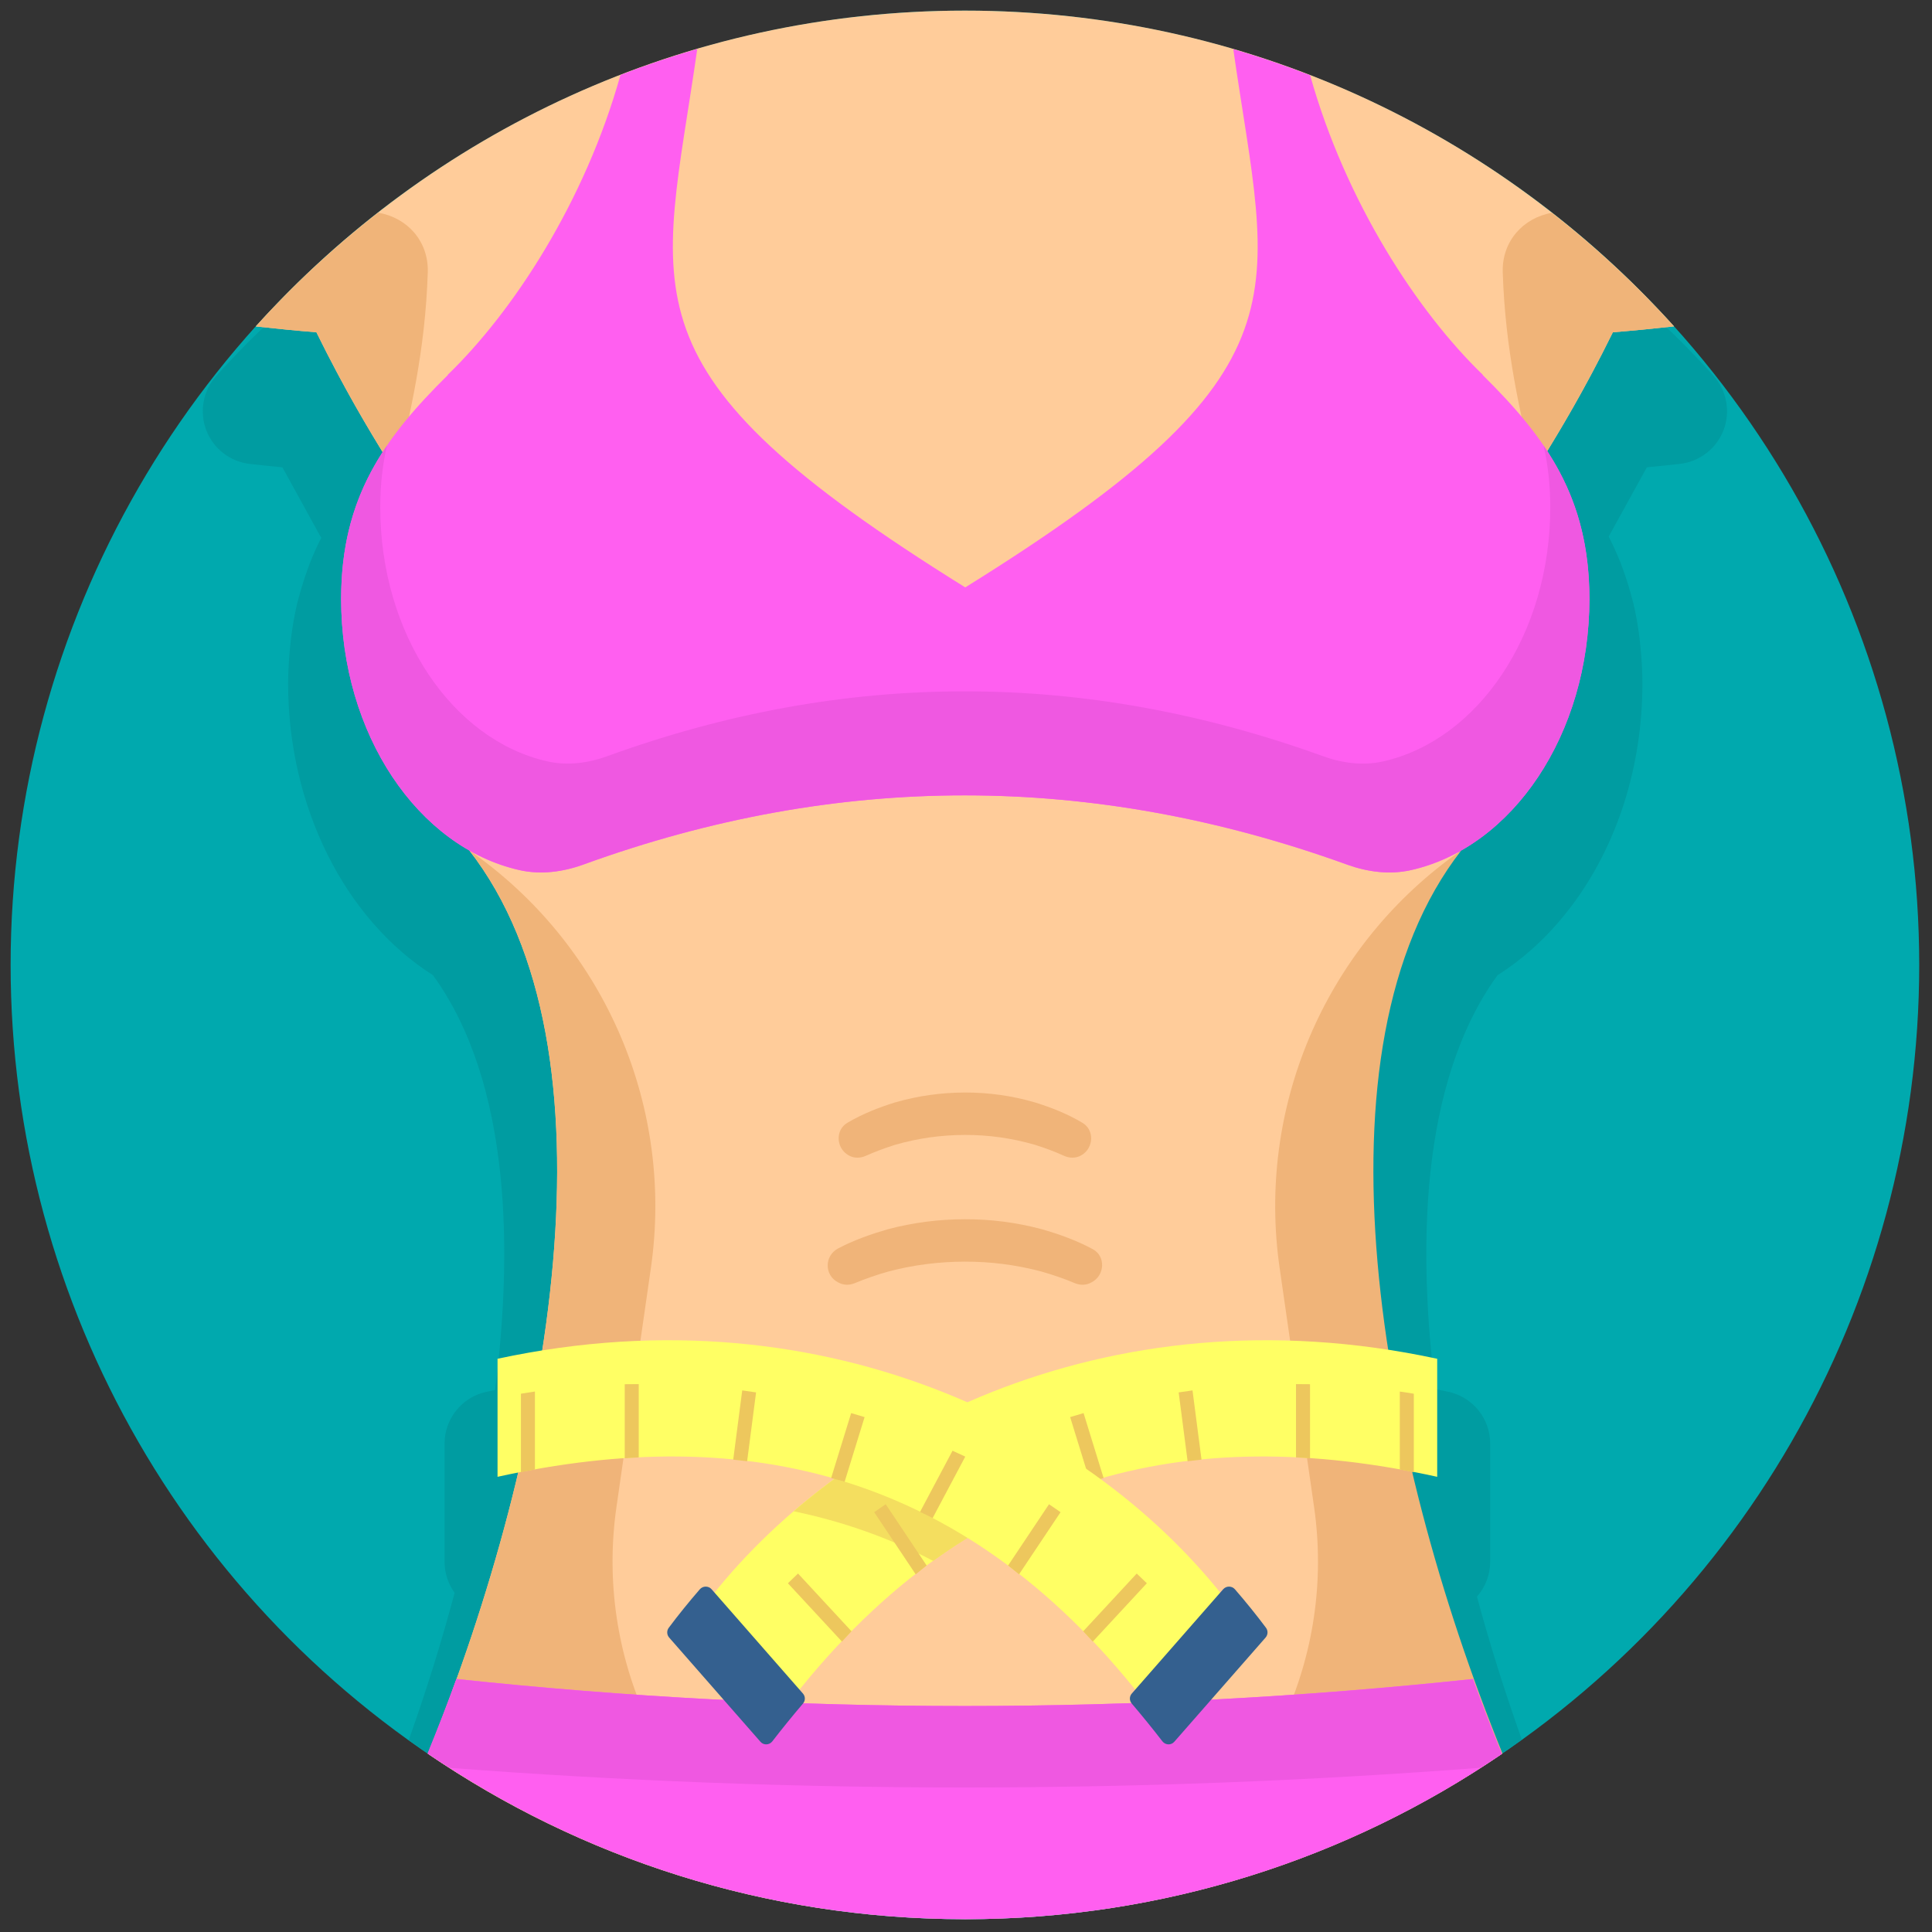
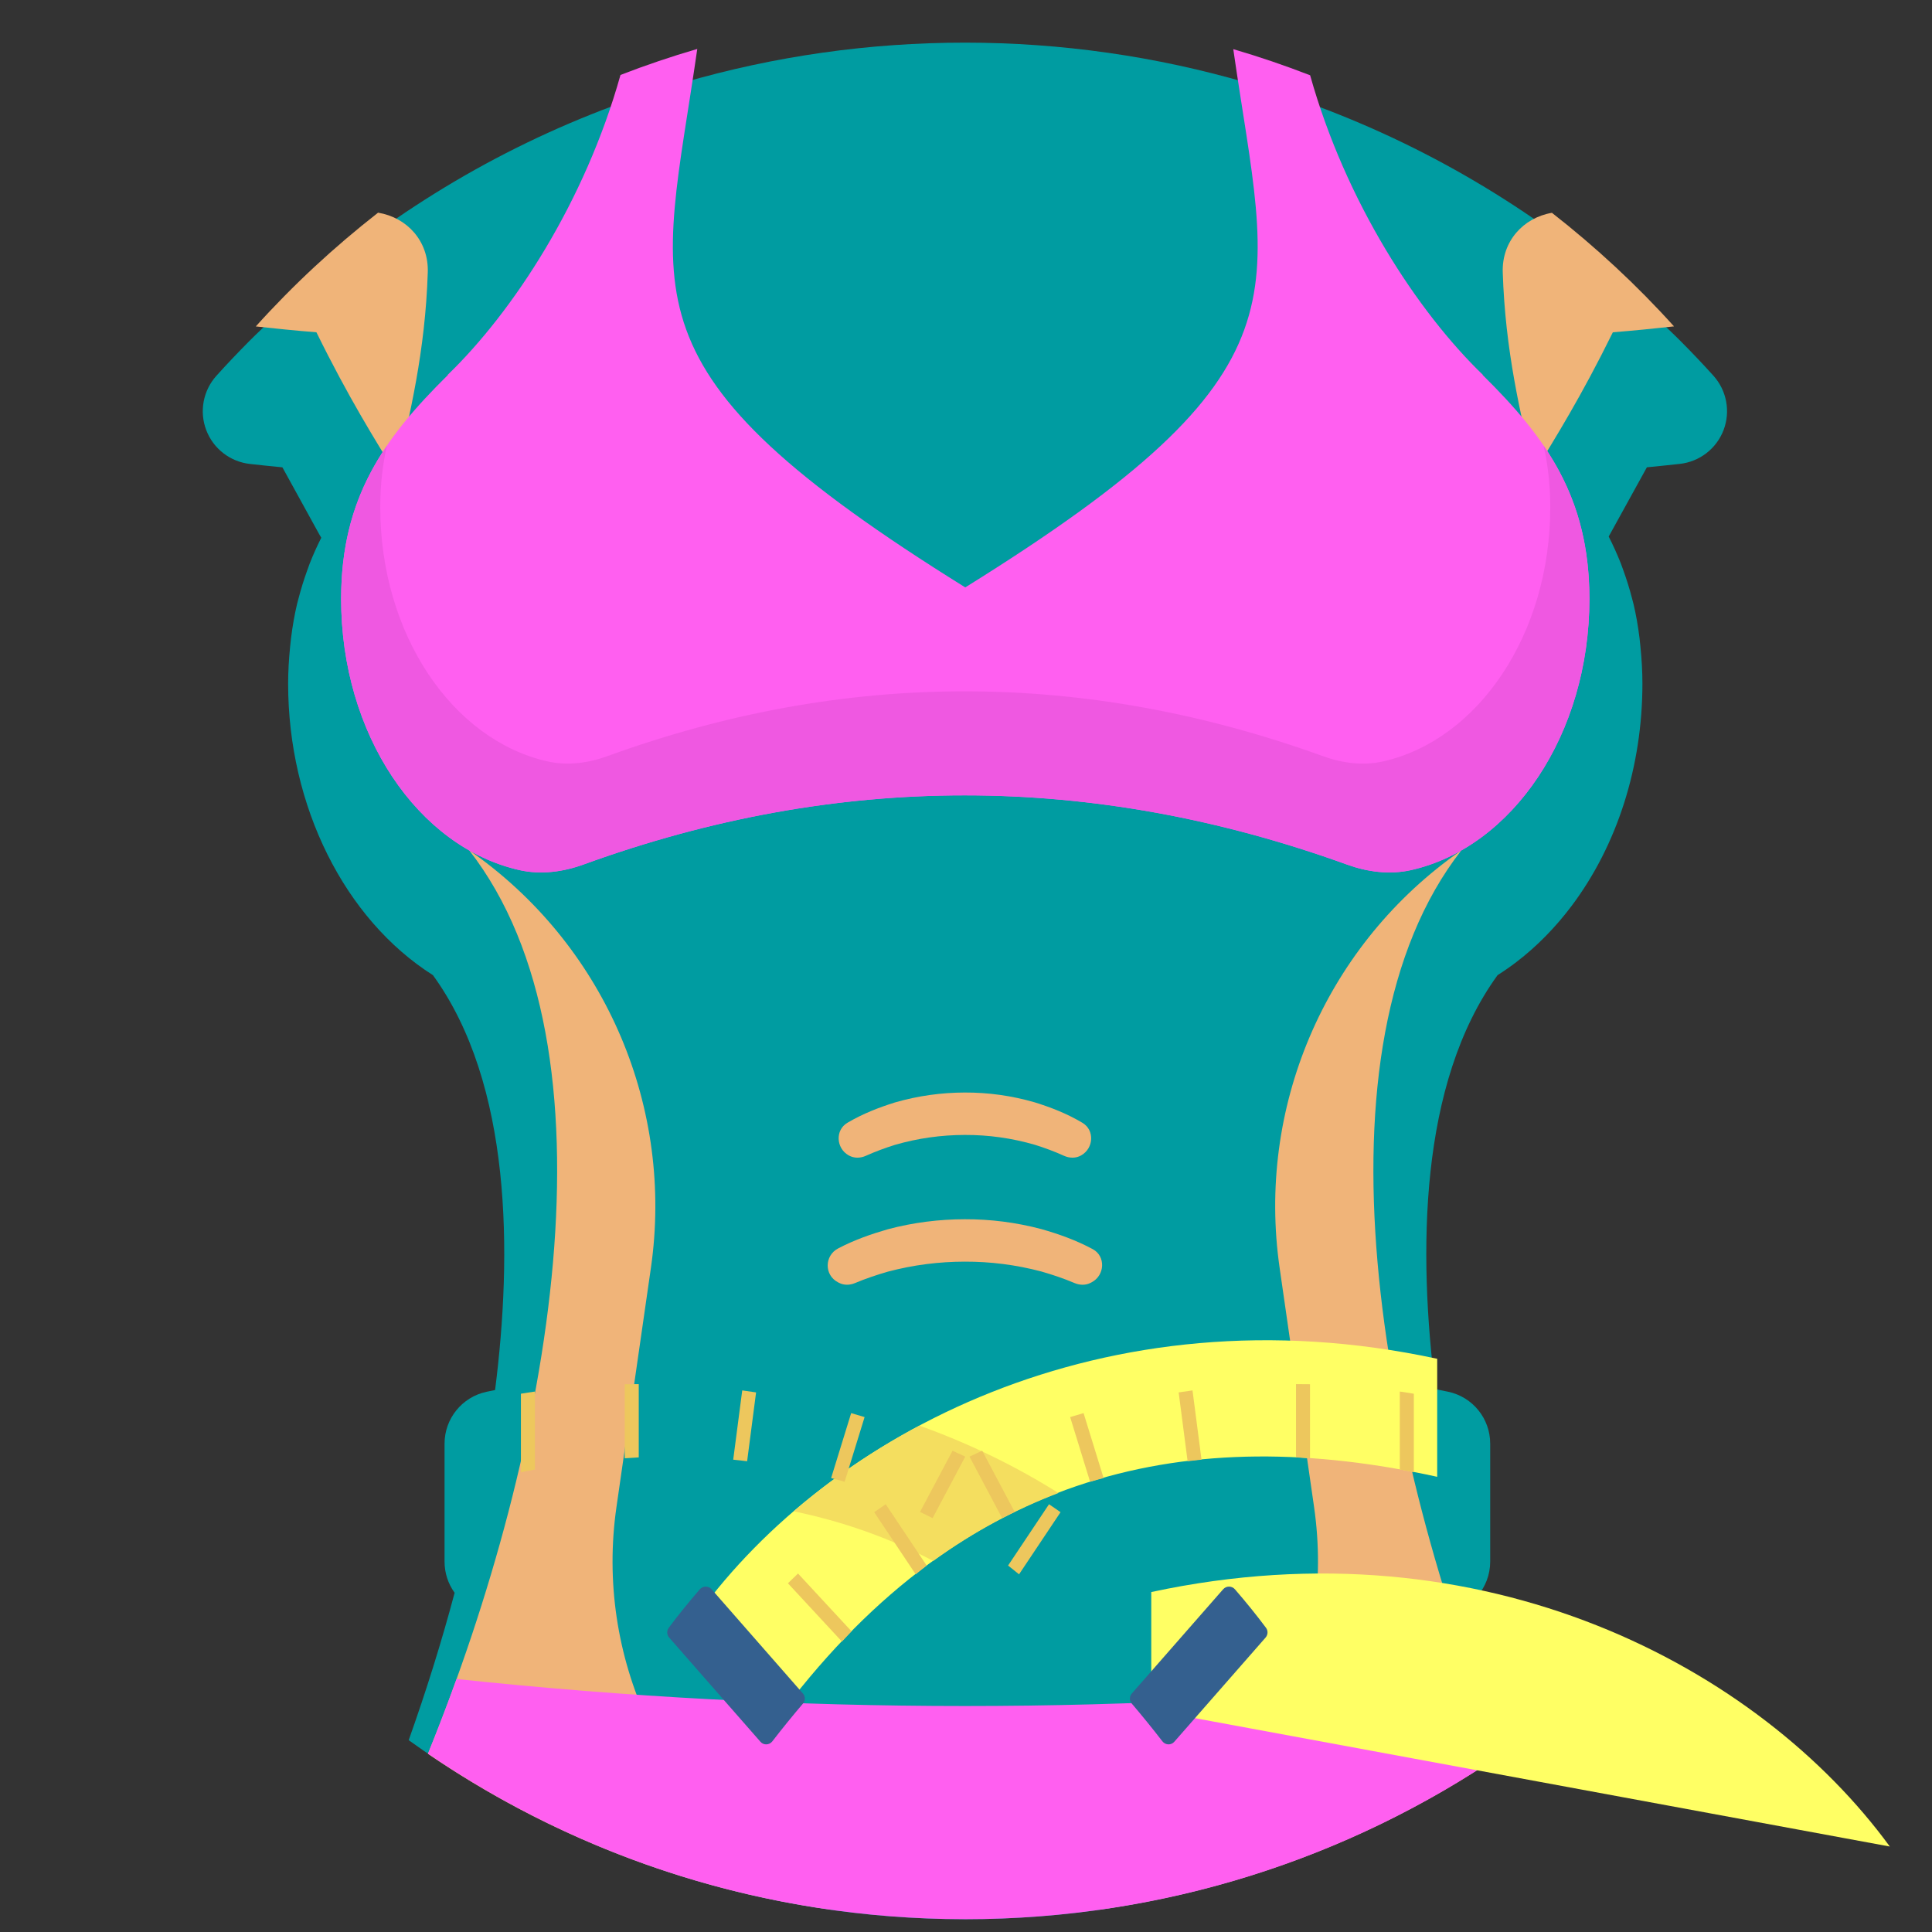
<svg xmlns="http://www.w3.org/2000/svg" version="1.1" width="256" height="256" viewBox="0 0 256 256" xml:space="preserve">
  <rect x="0" y="0" width="256" height="256" fill="#333333" stroke="none" />
  <defs>
</defs>
  <g style="stroke: none; stroke-width: 0; stroke-dasharray: none; stroke-linecap: butt; stroke-linejoin: miter; stroke-miterlimit: 10; fill: none; fill-rule: nonzero; opacity: 1;" transform="translate(1.407 1.407) scale(2.81 2.81)">
-     <circle cx="45" cy="45" r="45" style="stroke: none; stroke-width: 1; stroke-dasharray: none; stroke-linecap: butt; stroke-linejoin: miter; stroke-miterlimit: 10; fill: rgb(0,169,174); fill-rule: nonzero; opacity: 1;" transform="  matrix(1 0 0 1 0 0) " />
    <path d="M 76.852 29.975 c -0.013 -0.132 -0.025 -0.265 -0.042 -0.396 c -0.073 -0.582 -0.165 -1.103 -0.282 -1.595 l -0.076 -0.289 c -0.113 -0.439 -0.246 -0.864 -0.421 -1.349 c -0.031 -0.089 -0.063 -0.178 -0.102 -0.28 c -0.172 -0.434 -0.366 -0.863 -0.572 -1.266 l 1.801 -3.265 c 0.525 -0.051 1.042 -0.104 1.553 -0.161 c 0.933 -0.103 1.729 -0.719 2.063 -1.595 c 0.334 -0.876 0.149 -1.866 -0.479 -2.563 c -0.499 -0.554 -1.012 -1.093 -1.532 -1.616 c -0.186 -0.188 -0.377 -0.372 -0.568 -0.555 L 77.835 14.7 c -0.211 -0.204 -0.422 -0.407 -0.634 -0.602 c -0.344 -0.317 -0.696 -0.627 -1.05 -0.935 c -0.002 -0.002 -0.078 -0.068 -0.08 -0.07 l -0.466 -0.399 c -0.401 -0.338 -0.808 -0.67 -1.245 -1.017 l -0.134 -0.108 c -0.046 -0.037 -0.094 -0.071 -0.142 -0.104 c -4.678 -3.63 -9.915 -6.321 -15.578 -8.001 c -0.021 -0.006 -0.129 -0.04 -0.149 -0.045 C 49.67 0.876 40.358 0.877 31.692 3.403 l -0.121 0.038 c -5.682 1.673 -10.943 4.37 -15.642 8.015 c -0.048 0.033 -0.096 0.067 -0.143 0.104 L 15.613 11.7 c -0.41 0.324 -0.815 0.654 -1.209 0.987 c -0.174 0.146 -0.346 0.295 -0.557 0.479 c -0.353 0.307 -0.704 0.615 -1.042 0.927 c -0.233 0.214 -0.46 0.434 -0.688 0.654 l -0.313 0.301 c -0.19 0.182 -0.38 0.364 -0.563 0.549 c -0.524 0.529 -1.039 1.068 -1.537 1.622 c -0.628 0.697 -0.813 1.687 -0.479 2.563 c 0.334 0.877 1.13 1.493 2.063 1.595 c 0.503 0.056 1.011 0.109 1.528 0.159 l 1.731 3.146 c 0 0.001 0.057 0.098 0.058 0.099 l 0.044 0.075 c -0.201 0.397 -0.385 0.807 -0.55 1.227 l -0.121 0.337 c -0.149 0.412 -0.282 0.837 -0.41 1.33 c -0.022 0.078 -0.043 0.155 -0.064 0.243 c -0.116 0.495 -0.208 1.015 -0.281 1.599 l -0.041 0.381 c -0.065 0.644 -0.095 1.205 -0.096 1.767 c 0 5.776 2.664 11.102 6.829 13.743 c 3.723 5.132 3.746 13.133 2.93 19.562 c -0.136 0.027 -0.272 0.056 -0.409 0.085 c -1.152 0.248 -1.974 1.267 -1.974 2.444 v 5.566 c 0 0.532 0.169 1.044 0.475 1.467 c -0.614 2.306 -1.341 4.634 -2.166 6.95 C 26.157 86.863 35.209 90 45 90 c 9.805 0 18.87 -3.145 26.261 -8.469 c -0.794 -2.232 -1.513 -4.499 -2.116 -6.741 c 0.399 -0.453 0.624 -1.039 0.624 -1.652 v -5.566 c 0 -1.179 -0.823 -2.196 -1.975 -2.444 c -0.2 -0.043 -0.404 -0.085 -0.612 -0.126 c -0.809 -6.416 -0.78 -14.397 2.935 -19.52 c 0.31 -0.196 0.612 -0.407 0.903 -0.63 c 0.948 -0.727 1.815 -1.609 2.579 -2.622 c 2.158 -2.865 3.348 -6.591 3.348 -10.494 C 76.947 31.179 76.917 30.619 76.852 29.975 z" style="stroke: none; stroke-width: 1; stroke-dasharray: none; stroke-linecap: butt; stroke-linejoin: miter; stroke-miterlimit: 10; fill: rgb(0,156,161); fill-rule: nonzero; opacity: 1;" transform=" matrix(1 0 0 1 0 0) " stroke-linecap="round" />
-     <path d="M 75.553 15.168 c 0.994 -0.08 1.948 -0.175 2.884 -0.278 C 70.2 5.749 58.273 0 45 0 C 31.726 0 19.797 5.75 11.561 14.892 c 0.928 0.102 1.874 0.197 2.859 0.276 c 5.317 10.805 7.201 7.914 7.201 24.422 c 7.301 9.361 3.894 28.274 -1.942 42.609 c 7.204 4.913 15.906 7.791 25.282 7.799 c 0.016 0 0.031 0.001 0.046 0.001 c 9.379 -0.001 18.086 -2.875 25.294 -7.785 c -5.84 -14.337 -9.253 -33.26 -1.949 -42.624 C 68.352 23.082 70.236 25.973 75.553 15.168 z" style="stroke: none; stroke-width: 1; stroke-dasharray: none; stroke-linecap: butt; stroke-linejoin: miter; stroke-miterlimit: 10; fill: rgb(255,204,154); fill-rule: nonzero; opacity: 1;" transform=" matrix(1 0 0 1 0 0) " stroke-linecap="round" />
    <path d="M 41.371 59.463 c 1.206 -0.32 2.413 -0.469 3.619 -0.471 c 1.206 -0.003 2.413 0.146 3.619 0.466 c 0.522 0.15 1.045 0.325 1.567 0.546 c 0.242 0.102 0.517 0.108 0.75 -0.012 c 0.018 -0.009 0.035 -0.018 0.053 -0.028 c 0.622 -0.326 0.668 -1.229 0.049 -1.561 c -0.806 -0.433 -1.613 -0.714 -2.419 -0.945 c -1.206 -0.32 -2.413 -0.469 -3.619 -0.466 c -1.206 0.003 -2.413 0.151 -3.619 0.471 c -0.783 0.226 -1.567 0.496 -2.35 0.906 c -0.65 0.341 -0.659 1.257 -0.008 1.596 c 0.018 0.009 0.035 0.018 0.053 0.027 c 0.232 0.119 0.506 0.113 0.746 0.012 C 40.332 59.786 40.852 59.612 41.371 59.463 z" style="stroke: none; stroke-width: 1; stroke-dasharray: none; stroke-linecap: butt; stroke-linejoin: miter; stroke-miterlimit: 10; fill: rgb(240,180,121); fill-rule: nonzero; opacity: 1;" transform=" matrix(1 0 0 1 0 0) " stroke-linecap="round" />
    <path d="M 41.691 53.488 c 1.102 -0.32 2.204 -0.469 3.306 -0.471 c 1.102 -0.003 2.204 0.146 3.306 0.466 c 0.456 0.143 0.912 0.31 1.368 0.517 c 0.259 0.118 0.56 0.125 0.807 -0.017 c 0.005 -0.003 0.01 -0.006 0.015 -0.009 c 0.581 -0.336 0.627 -1.185 0.05 -1.528 c -0.747 -0.444 -1.494 -0.729 -2.241 -0.963 c -1.102 -0.32 -2.204 -0.469 -3.306 -0.466 c -1.102 0.003 -2.204 0.151 -3.306 0.471 c -0.744 0.235 -1.488 0.518 -2.232 0.956 c -0.58 0.342 -0.534 1.194 0.05 1.53 c 0.006 0.003 0.012 0.007 0.018 0.01 c 0.246 0.14 0.545 0.134 0.803 0.017 C 40.784 53.797 41.237 53.632 41.691 53.488 z" style="stroke: none; stroke-width: 1; stroke-dasharray: none; stroke-linecap: butt; stroke-linejoin: miter; stroke-miterlimit: 10; fill: rgb(240,180,121); fill-rule: nonzero; opacity: 1;" transform=" matrix(1 0 0 1 0 0) " stroke-linecap="round" />
    <path d="M 68.073 39.836 c -6.144 4.45 -9.315 11.94 -8.233 19.449 l 1.625 11.282 c 1.012 7.028 -2.208 13.993 -8.216 17.775 l -1.917 1.207 c 6.981 -0.983 13.448 -3.563 19.016 -7.366 c -5.832 -14.333 -9.233 -33.234 -1.935 -42.591 L 68.073 39.836 z" style="stroke: none; stroke-width: 1; stroke-dasharray: none; stroke-linecap: butt; stroke-linejoin: miter; stroke-miterlimit: 10; fill: rgb(240,180,121); fill-rule: nonzero; opacity: 1;" transform=" matrix(1 0 0 1 0 0) " stroke-linecap="round" />
    <path d="M 38.71 89.553 l -1.926 -1.212 c -6.009 -3.782 -9.228 -10.747 -8.216 -17.775 l 1.625 -11.282 c 1.081 -7.509 -2.089 -14.998 -8.233 -19.449 L 21.62 39.59 c 7.301 9.361 3.894 28.274 -1.942 42.609 C 25.252 86.001 31.724 88.575 38.71 89.553 z" style="stroke: none; stroke-width: 1; stroke-dasharray: none; stroke-linecap: butt; stroke-linejoin: miter; stroke-miterlimit: 10; fill: rgb(240,180,121); fill-rule: nonzero; opacity: 1;" transform=" matrix(1 0 0 1 0 0) " stroke-linecap="round" />
    <path d="M 44.971 89.999 c 0.016 0 0.031 0.001 0.046 0.001 c 9.383 -0.001 18.092 -2.877 25.301 -7.791 c -0.467 -1.154 -0.92 -2.334 -1.353 -3.537 c -15.979 1.7 -31.958 1.7 -47.938 0 c -0.432 1.198 -0.883 2.372 -1.347 3.522 C 26.887 87.111 35.592 89.991 44.971 89.999 z" style="stroke: none; stroke-width: 1; stroke-dasharray: none; stroke-linecap: butt; stroke-linejoin: miter; stroke-miterlimit: 10; fill: rgb(255,95,240); fill-rule: nonzero; opacity: 1;" transform=" matrix(1 0 0 1 0 0) " stroke-linecap="round" />
-     <path d="M 70.32 82.201 c -0.468 -1.155 -0.93 -2.323 -1.365 -3.529 c -15.979 1.7 -31.958 1.7 -47.938 0 c -0.432 1.2 -0.893 2.363 -1.359 3.513 c 0.34 0.232 0.688 0.453 1.035 0.676 c 16.206 1.237 32.411 1.236 48.617 -0.003 C 69.648 82.642 69.988 82.427 70.32 82.201 z" style="stroke: none; stroke-width: 1; stroke-dasharray: none; stroke-linecap: butt; stroke-linejoin: miter; stroke-miterlimit: 10; fill: rgb(239,88,225); fill-rule: nonzero; opacity: 1;" transform=" matrix(1 0 0 1 0 0) " stroke-linecap="round" />
    <path d="M 36.444 80.138 c 8.628 -11.364 19.219 -13.556 30.826 -11 v -5.566 c -15.748 -3.387 -28.678 3.586 -34.826 12 L 36.444 80.138 z" style="stroke: none; stroke-width: 1; stroke-dasharray: none; stroke-linecap: butt; stroke-linejoin: miter; stroke-miterlimit: 10; fill: rgb(255,255,100); fill-rule: nonzero; opacity: 1;" transform=" matrix(1 0 0 1 0 0) " stroke-linecap="round" />
    <path d="M 43.505 73.104 c 1.903 -1.375 3.876 -2.427 5.907 -3.203 c -1.992 -1.247 -4.186 -2.329 -6.559 -3.177 c -2.196 1.169 -4.182 2.539 -5.928 4.04 C 39.186 71.231 41.383 71.992 43.505 73.104 z" style="stroke: none; stroke-width: 1; stroke-dasharray: none; stroke-linecap: butt; stroke-linejoin: miter; stroke-miterlimit: 10; fill: rgb(244,222,95); fill-rule: nonzero; opacity: 1;" transform=" matrix(1 0 0 1 0 0) " stroke-linecap="round" />
    <path d="M 37.13 73.699 l 2.523 2.724 c -0.152 0.154 -0.3 0.327 -0.451 0.486 l -2.549 -2.751 C 36.811 74.003 36.968 73.85 37.13 73.699 z" style="stroke: none; stroke-width: 1; stroke-dasharray: none; stroke-linecap: butt; stroke-linejoin: miter; stroke-miterlimit: 10; fill: rgb(237,199,93); fill-rule: nonzero; opacity: 1;" transform=" matrix(1 0 0 1 0 0) " stroke-linecap="round" />
    <path d="M 41.266 70.432 l 1.93 2.89 c -0.174 0.13 -0.344 0.28 -0.517 0.415 l -1.957 -2.93 C 40.902 70.682 41.081 70.555 41.266 70.432 z" style="stroke: none; stroke-width: 1; stroke-dasharray: none; stroke-linecap: butt; stroke-linejoin: miter; stroke-miterlimit: 10; fill: rgb(237,199,93); fill-rule: nonzero; opacity: 1;" transform=" matrix(1 0 0 1 0 0) " stroke-linecap="round" />
    <path d="M 45.815 67.908 l 1.533 2.887 c -0.198 0.097 -0.397 0.189 -0.593 0.292 l -1.54 -2.901 C 45.412 68.091 45.614 68 45.815 67.908 z" style="stroke: none; stroke-width: 1; stroke-dasharray: none; stroke-linecap: butt; stroke-linejoin: miter; stroke-miterlimit: 10; fill: rgb(237,199,93); fill-rule: nonzero; opacity: 1;" transform=" matrix(1 0 0 1 0 0) " stroke-linecap="round" />
    <path d="M 50.595 66.134 l 0.945 3.063 c -0.212 0.06 -0.426 0.109 -0.637 0.175 l -0.941 -3.05 C 50.171 66.258 50.383 66.196 50.595 66.134 z" style="stroke: none; stroke-width: 1; stroke-dasharray: none; stroke-linecap: butt; stroke-linejoin: miter; stroke-miterlimit: 10; fill: rgb(237,199,93); fill-rule: nonzero; opacity: 1;" transform=" matrix(1 0 0 1 0 0) " stroke-linecap="round" />
    <path d="M 55.732 65.064 l 0.425 3.266 c -0.22 0.021 -0.438 0.048 -0.656 0.075 l -0.422 -3.247 C 55.295 65.126 55.512 65.093 55.732 65.064 z" style="stroke: none; stroke-width: 1; stroke-dasharray: none; stroke-linecap: butt; stroke-linejoin: miter; stroke-miterlimit: 10; fill: rgb(237,199,93); fill-rule: nonzero; opacity: 1;" transform=" matrix(1 0 0 1 0 0) " stroke-linecap="round" />
    <path d="M 61.273 64.772 v 3.493 c -0.22 -0.015 -0.441 -0.031 -0.661 -0.042 v -3.456 C 60.833 64.77 61.051 64.767 61.273 64.772 z" style="stroke: none; stroke-width: 1; stroke-dasharray: none; stroke-linecap: butt; stroke-linejoin: miter; stroke-miterlimit: 10; fill: rgb(237,199,93); fill-rule: nonzero; opacity: 1;" transform=" matrix(1 0 0 1 0 0) " stroke-linecap="round" />
    <path d="M 66.168 65.22 v 3.703 c -0.22 -0.043 -0.441 -0.09 -0.661 -0.129 v -3.677 C 65.726 65.147 65.948 65.186 66.168 65.22 z" style="stroke: none; stroke-width: 1; stroke-dasharray: none; stroke-linecap: butt; stroke-linejoin: miter; stroke-miterlimit: 10; fill: rgb(237,199,93); fill-rule: nonzero; opacity: 1;" transform=" matrix(1 0 0 1 0 0) " stroke-linecap="round" />
    <path d="M 33.054 74.44 l 4.308 4.918 c 0.118 0.135 0.121 0.333 0.004 0.47 c -0.487 0.572 -0.97 1.165 -1.447 1.783 c -0.14 0.181 -0.41 0.194 -0.56 0.022 l -4.305 -4.914 c -0.114 -0.13 -0.124 -0.323 -0.02 -0.462 c 0.458 -0.613 0.948 -1.218 1.465 -1.815 C 32.644 74.274 32.908 74.274 33.054 74.44 z" style="stroke: none; stroke-width: 1; stroke-dasharray: none; stroke-linecap: butt; stroke-linejoin: miter; stroke-miterlimit: 10; fill: rgb(52,96,143); fill-rule: nonzero; opacity: 1;" transform=" matrix(1 0 0 1 0 0) " stroke-linecap="round" />
-     <path d="M 53.787 80.138 c -8.628 -11.364 -19.219 -13.556 -30.826 -11 v -5.566 c 15.748 -3.387 28.678 3.586 34.826 12 L 53.787 80.138 z" style="stroke: none; stroke-width: 1; stroke-dasharray: none; stroke-linecap: butt; stroke-linejoin: miter; stroke-miterlimit: 10; fill: rgb(255,255,100); fill-rule: nonzero; opacity: 1;" transform=" matrix(1 0 0 1 0 0) " stroke-linecap="round" />
-     <path d="M 53.101 73.699 l -2.523 2.724 c 0.152 0.154 0.3 0.327 0.451 0.486 l 2.549 -2.751 C 53.421 74.003 53.263 73.85 53.101 73.699 z" style="stroke: none; stroke-width: 1; stroke-dasharray: none; stroke-linecap: butt; stroke-linejoin: miter; stroke-miterlimit: 10; fill: rgb(237,199,93); fill-rule: nonzero; opacity: 1;" transform=" matrix(1 0 0 1 0 0) " stroke-linecap="round" />
+     <path d="M 53.787 80.138 v -5.566 c 15.748 -3.387 28.678 3.586 34.826 12 L 53.787 80.138 z" style="stroke: none; stroke-width: 1; stroke-dasharray: none; stroke-linecap: butt; stroke-linejoin: miter; stroke-miterlimit: 10; fill: rgb(255,255,100); fill-rule: nonzero; opacity: 1;" transform=" matrix(1 0 0 1 0 0) " stroke-linecap="round" />
    <path d="M 48.965 70.432 l -1.93 2.89 c 0.174 0.13 0.344 0.28 0.517 0.415 l 1.957 -2.93 C 49.329 70.682 49.15 70.555 48.965 70.432 z" style="stroke: none; stroke-width: 1; stroke-dasharray: none; stroke-linecap: butt; stroke-linejoin: miter; stroke-miterlimit: 10; fill: rgb(237,199,93); fill-rule: nonzero; opacity: 1;" transform=" matrix(1 0 0 1 0 0) " stroke-linecap="round" />
    <path d="M 44.416 67.908 l -1.533 2.887 c 0.198 0.097 0.397 0.189 0.593 0.292 l 1.54 -2.901 C 44.819 68.091 44.617 68 44.416 67.908 z" style="stroke: none; stroke-width: 1; stroke-dasharray: none; stroke-linecap: butt; stroke-linejoin: miter; stroke-miterlimit: 10; fill: rgb(237,199,93); fill-rule: nonzero; opacity: 1;" transform=" matrix(1 0 0 1 0 0) " stroke-linecap="round" />
    <path d="M 39.636 66.134 l -0.945 3.063 c 0.212 0.06 0.426 0.109 0.637 0.175 l 0.941 -3.05 C 40.06 66.258 39.848 66.196 39.636 66.134 z" style="stroke: none; stroke-width: 1; stroke-dasharray: none; stroke-linecap: butt; stroke-linejoin: miter; stroke-miterlimit: 10; fill: rgb(237,199,93); fill-rule: nonzero; opacity: 1;" transform=" matrix(1 0 0 1 0 0) " stroke-linecap="round" />
    <path d="M 34.499 65.064 l -0.425 3.266 c 0.22 0.021 0.438 0.048 0.656 0.075 l 0.422 -3.247 C 34.936 65.126 34.719 65.093 34.499 65.064 z" style="stroke: none; stroke-width: 1; stroke-dasharray: none; stroke-linecap: butt; stroke-linejoin: miter; stroke-miterlimit: 10; fill: rgb(237,199,93); fill-rule: nonzero; opacity: 1;" transform=" matrix(1 0 0 1 0 0) " stroke-linecap="round" />
    <path d="M 28.958 64.772 v 3.493 c 0.22 -0.015 0.441 -0.031 0.661 -0.042 v -3.456 C 29.398 64.77 29.18 64.767 28.958 64.772 z" style="stroke: none; stroke-width: 1; stroke-dasharray: none; stroke-linecap: butt; stroke-linejoin: miter; stroke-miterlimit: 10; fill: rgb(237,199,93); fill-rule: nonzero; opacity: 1;" transform=" matrix(1 0 0 1 0 0) " stroke-linecap="round" />
    <path d="M 24.063 65.22 v 3.703 c 0.22 -0.043 0.441 -0.09 0.661 -0.129 v -3.677 C 24.505 65.147 24.284 65.186 24.063 65.22 z" style="stroke: none; stroke-width: 1; stroke-dasharray: none; stroke-linecap: butt; stroke-linejoin: miter; stroke-miterlimit: 10; fill: rgb(237,199,93); fill-rule: nonzero; opacity: 1;" transform=" matrix(1 0 0 1 0 0) " stroke-linecap="round" />
    <path d="M 57.177 74.44 l -4.308 4.918 c -0.118 0.135 -0.121 0.333 -0.004 0.47 c 0.487 0.572 0.97 1.165 1.447 1.783 c 0.14 0.181 0.41 0.194 0.56 0.022 l 4.305 -4.914 c 0.114 -0.13 0.124 -0.323 0.02 -0.462 c -0.458 -0.613 -0.948 -1.218 -1.465 -1.815 C 57.587 74.274 57.323 74.274 57.177 74.44 z" style="stroke: none; stroke-width: 1; stroke-dasharray: none; stroke-linecap: butt; stroke-linejoin: miter; stroke-miterlimit: 10; fill: rgb(52,96,143); fill-rule: nonzero; opacity: 1;" transform=" matrix(1 0 0 1 0 0) " stroke-linecap="round" />
    <path d="M 72.68 9.534 c -1.355 0.234 -2.364 1.346 -2.319 2.801 c 0.115 3.685 0.837 6.704 1.487 9.435 c 0.988 -1.611 2.205 -3.556 3.705 -6.602 c 0.994 -0.08 1.948 -0.175 2.884 -0.278 C 76.68 12.94 74.75 11.152 72.68 9.534 z" style="stroke: none; stroke-width: 1; stroke-dasharray: none; stroke-linecap: butt; stroke-linejoin: miter; stroke-miterlimit: 10; fill: rgb(240,180,121); fill-rule: nonzero; opacity: 1;" transform=" matrix(1 0 0 1 0 0) " stroke-linecap="round" />
    <path d="M 11.561 14.892 c 0.928 0.102 1.874 0.197 2.859 0.276 c 1.521 3.091 2.753 5.049 3.748 6.673 c 0.654 -2.749 1.387 -5.789 1.503 -9.506 c 0.046 -1.464 -0.976 -2.583 -2.344 -2.807 C 15.254 11.148 13.32 12.939 11.561 14.892 z" style="stroke: none; stroke-width: 1; stroke-dasharray: none; stroke-linecap: butt; stroke-linejoin: miter; stroke-miterlimit: 10; fill: rgb(240,180,121); fill-rule: nonzero; opacity: 1;" transform=" matrix(1 0 0 1 0 0) " stroke-linecap="round" />
    <path d="M 45.016 27.198 C 28.455 16.902 30.701 13.539 32.379 1.807 c -1.23 0.359 -2.437 0.768 -3.621 1.227 c -1.677 5.992 -5.075 11.176 -8.153 14.146 l 0.018 -0.001 c -3.01 2.971 -5.037 5.787 -5.037 10.559 c 0 6.399 3.633 11.717 8.414 12.792 c 0.999 0.225 2.049 0.086 3.012 -0.263 c 11.969 -4.351 23.974 -4.349 36.014 0.004 c 0.96 0.347 2.006 0.483 3.003 0.26 c 4.784 -1.072 8.419 -6.392 8.419 -12.793 c 0 -4.772 -2.026 -7.588 -5.037 -10.559 l 0.018 0.001 c -3.076 -2.967 -6.472 -8.146 -8.15 -14.131 c -1.185 -0.46 -2.393 -0.872 -3.624 -1.232 C 59.333 13.541 61.573 16.906 45.016 27.198 z" style="stroke: none; stroke-width: 1; stroke-dasharray: none; stroke-linecap: butt; stroke-linejoin: miter; stroke-miterlimit: 10; fill: rgb(255,95,240); fill-rule: nonzero; opacity: 1;" transform=" matrix(1 0 0 1 0 0) " stroke-linecap="round" />
    <path d="M 72.286 20.512 c 0.202 0.883 0.316 1.838 0.316 2.902 c 0 5.999 -3.407 10.986 -7.891 11.991 c -0.934 0.209 -1.915 0.082 -2.814 -0.244 C 50.612 31.08 39.36 31.078 28.14 35.156 c -0.902 0.328 -1.886 0.458 -2.823 0.247 c -4.482 -1.007 -7.887 -5.992 -7.887 -11.99 c 0 -1.064 0.114 -2.018 0.316 -2.902 c -1.352 1.984 -2.161 4.215 -2.161 7.226 c 0 6.399 3.632 11.717 8.414 12.792 c 0.999 0.225 2.049 0.086 3.012 -0.264 c 11.969 -4.351 23.974 -4.349 36.014 0.005 c 0.96 0.347 2.006 0.483 3.003 0.26 c 4.784 -1.072 8.419 -6.392 8.419 -12.793 C 74.447 24.727 73.638 22.496 72.286 20.512 z" style="stroke: none; stroke-width: 1; stroke-dasharray: none; stroke-linecap: butt; stroke-linejoin: miter; stroke-miterlimit: 10; fill: rgb(239,88,225); fill-rule: nonzero; opacity: 1;" transform=" matrix(1 0 0 1 0 0) " stroke-linecap="round" />
  </g>
</svg>